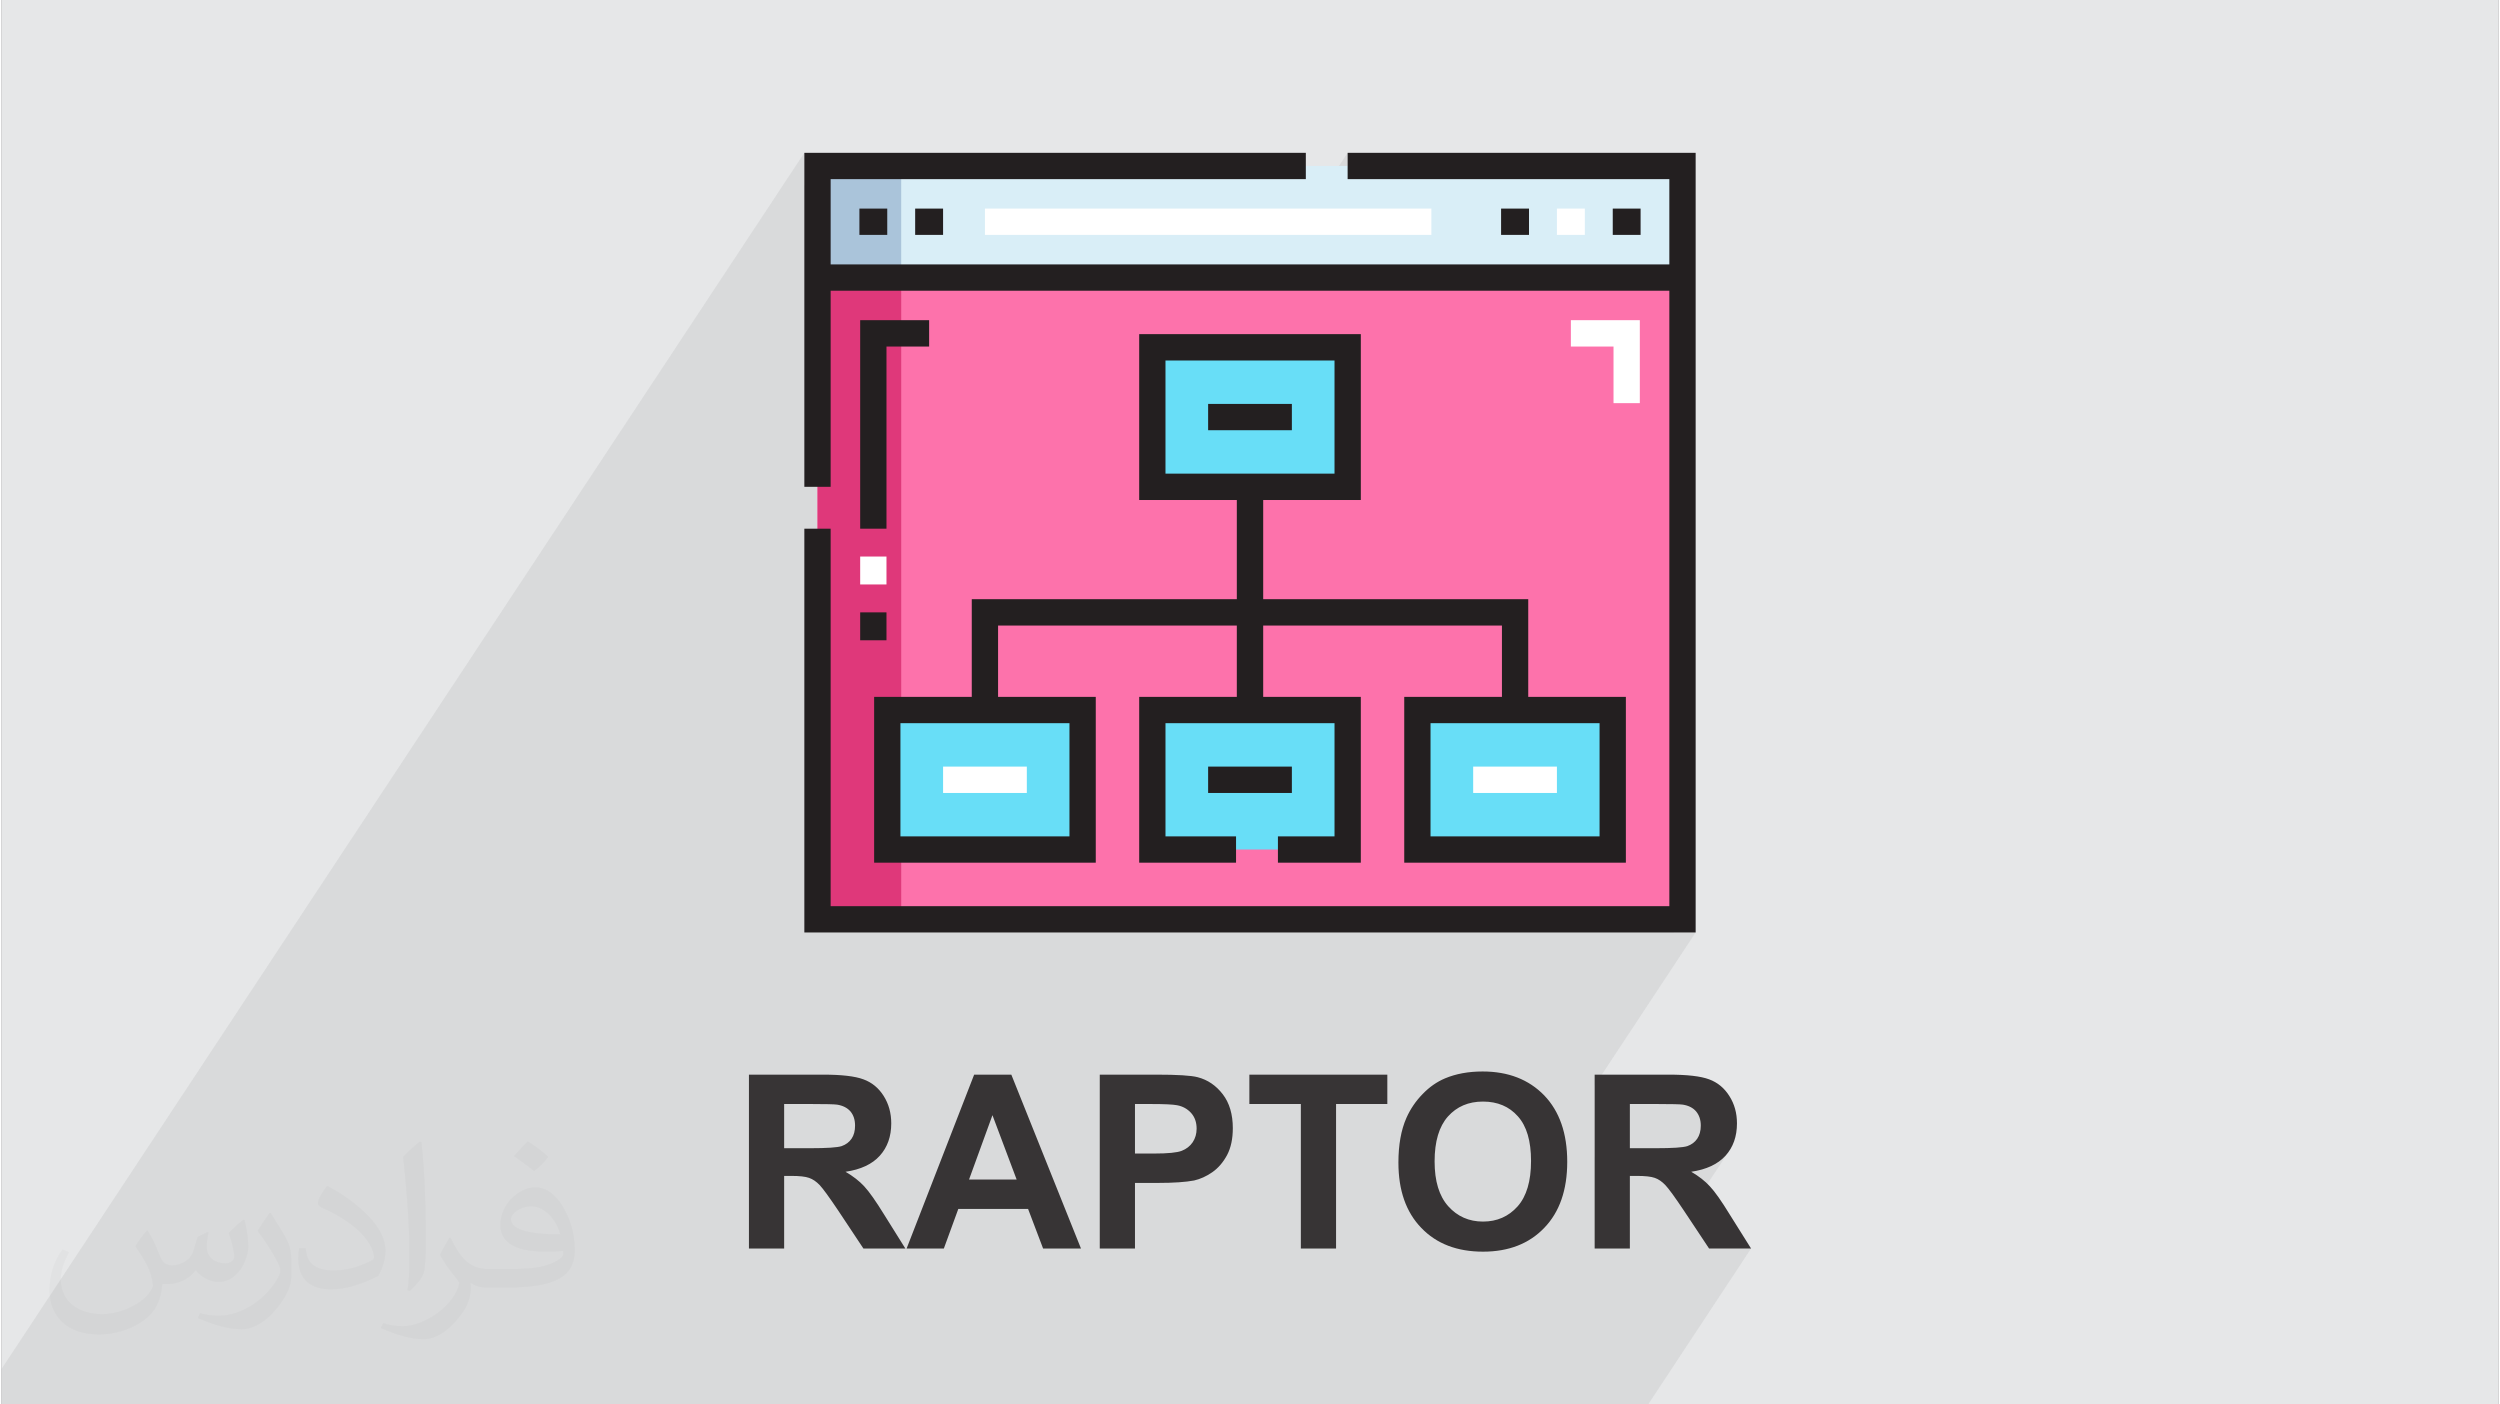
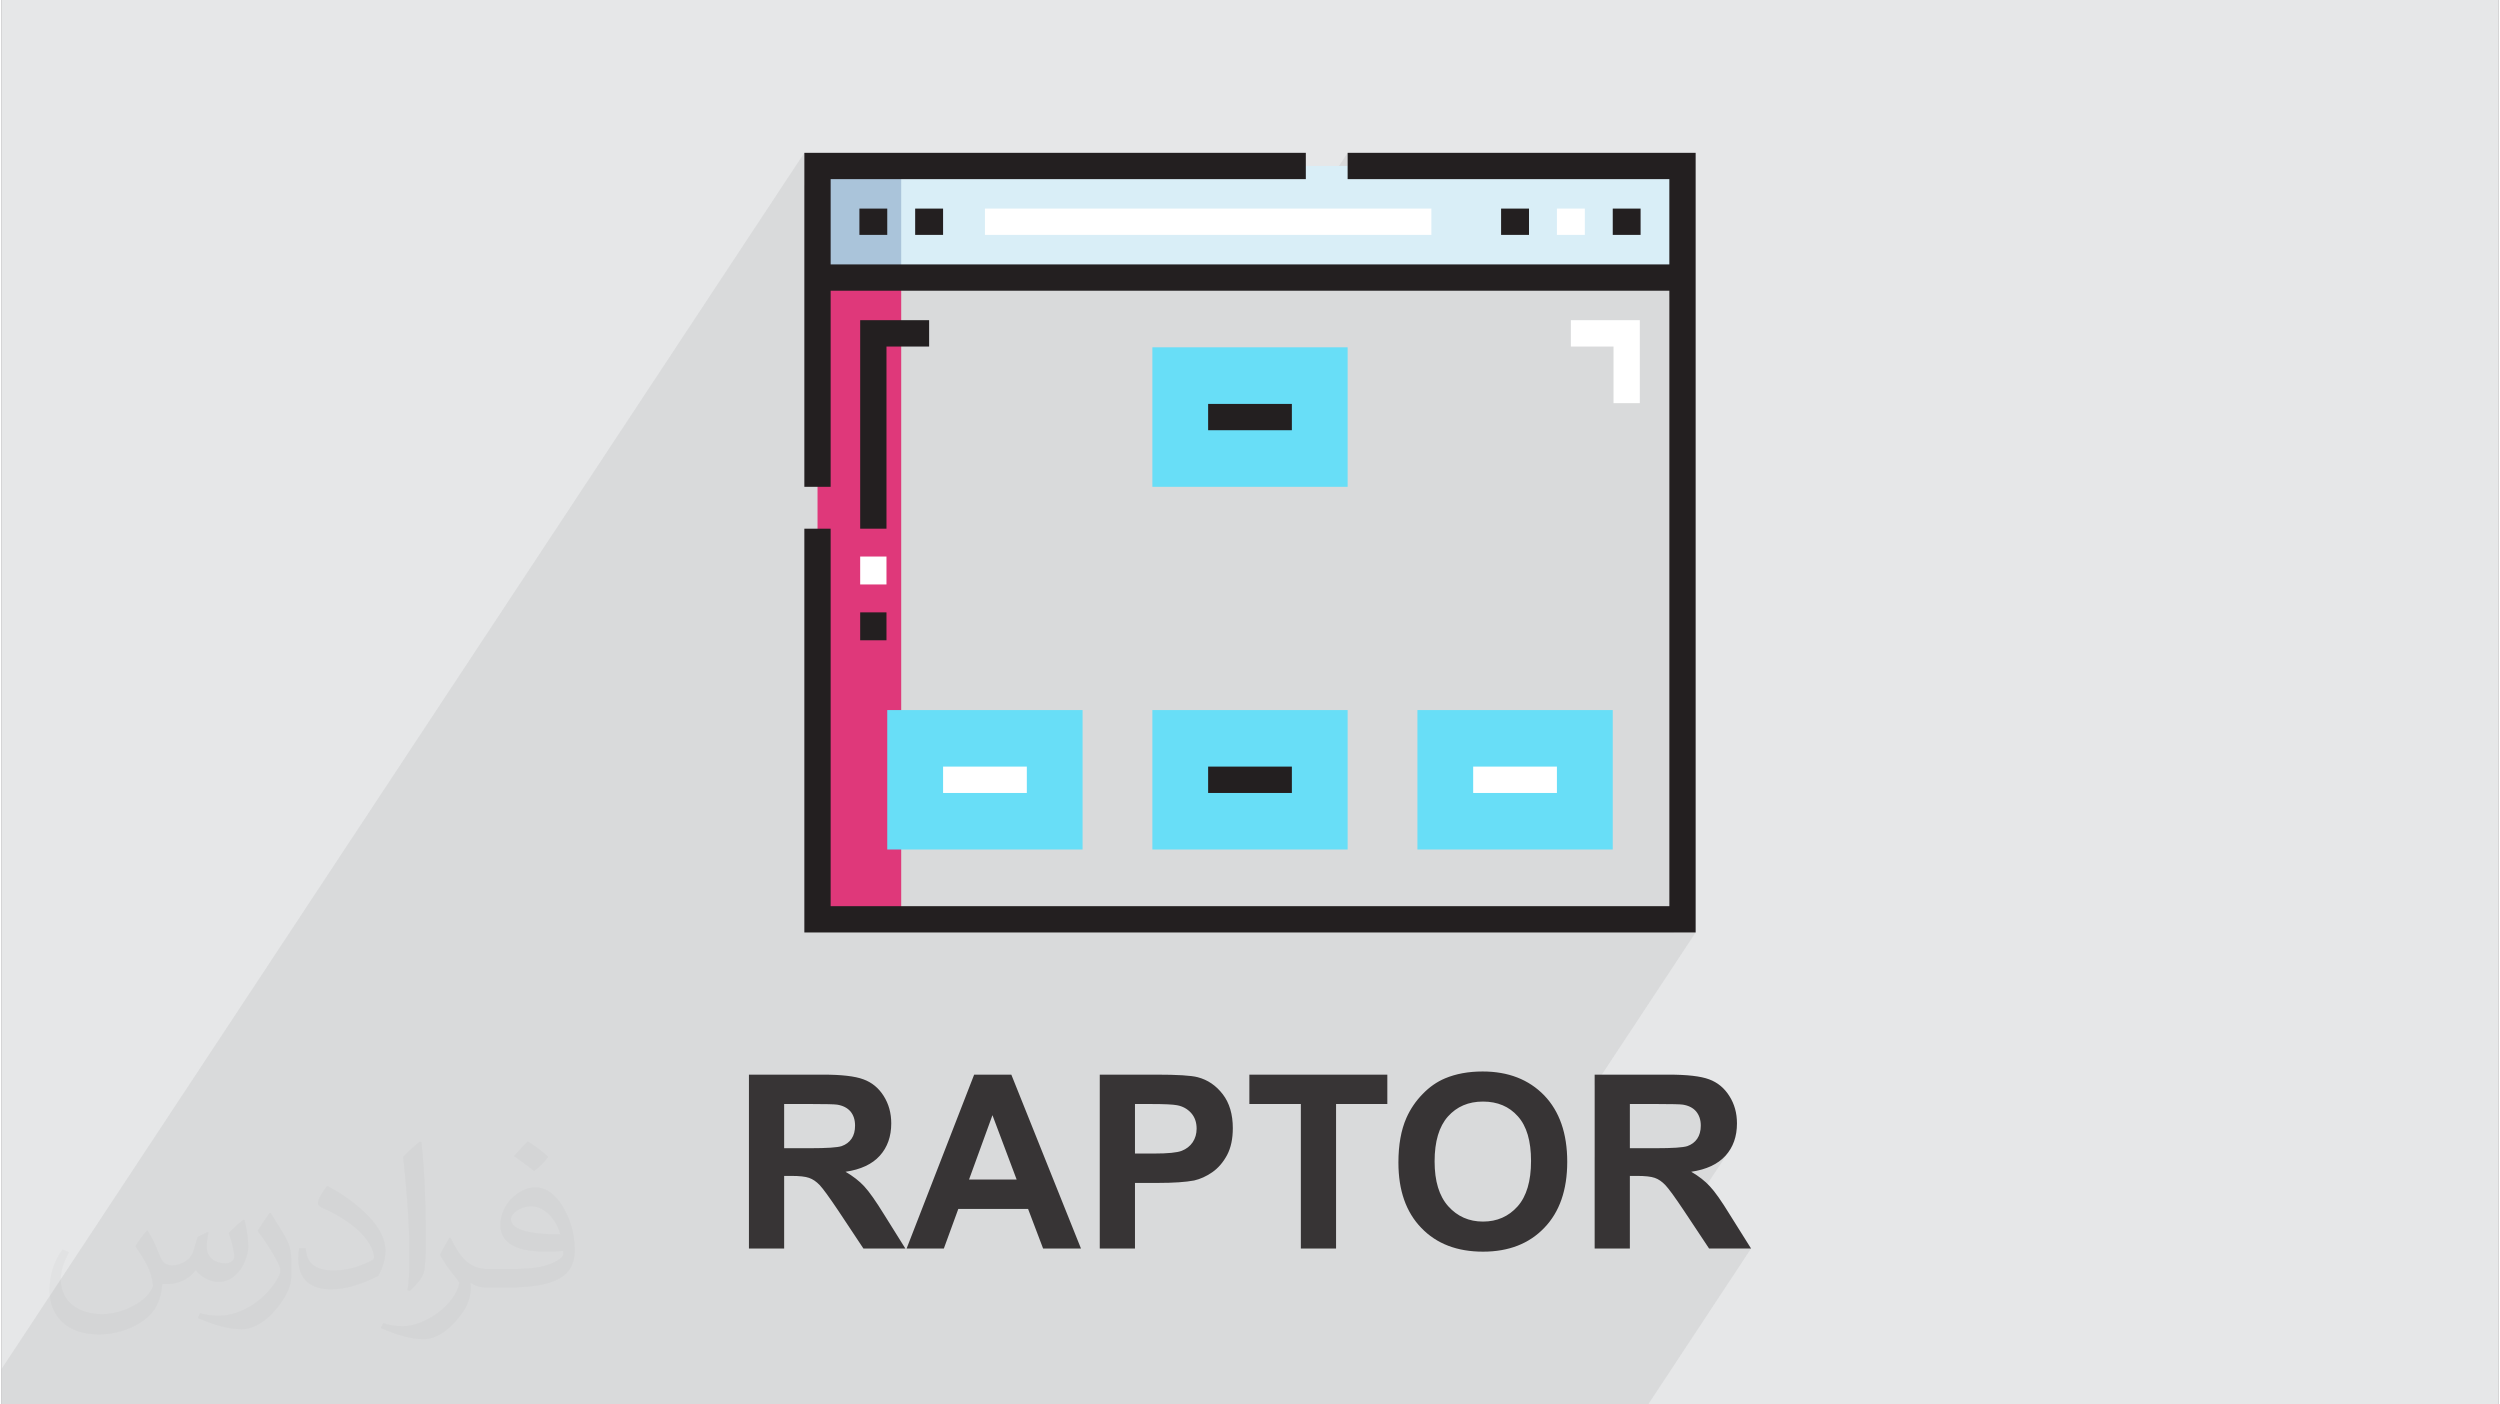
<svg xmlns="http://www.w3.org/2000/svg" xml:space="preserve" width="356px" height="200px" version="1.0" shape-rendering="geometricPrecision" text-rendering="geometricPrecision" image-rendering="optimizeQuality" fill-rule="evenodd" clip-rule="evenodd" viewBox="0 0 35600 20025">
  <rect x="0" y="0" width="35600" height="20025" fill="#808080" stroke="none" />
  <g id="Layer_x0020_1">
    <g id="_2979580192176">
      <path fill="#E6E7E8" d="M0 0l35600 0 0 20025 -35600 0 0 -20025z" />
      <path fill="#373435" fill-opacity="0.031" d="M2082 17547c68,103 112,202 155,312 32,64 49,183 199,183 44,0 107,-14 163,-45 63,-33 111,-83 136,-159l60 -202 146 -72 10 10c-20,76 -25,149 -25,206 0,169 146,233 262,233 68,0 129,-33 129,-95 0,-80 -34,-216 -78,-338 68,-68 136,-136 214,-191l12 6c34,144 53,286 53,381 0,93 -41,196 -75,264 -70,132 -194,237 -344,237 -114,0 -241,-57 -328,-163l-5 0c-82,102 -209,194 -412,194l-63 0c-10,134 -39,229 -83,314 -121,237 -480,404 -818,404 -470,0 -706,-272 -706,-633 0,-223 73,-431 185,-578l92 38c-70,134 -117,261 -117,385 0,338 275,499 592,499 294,0 658,-187 724,-404 -25,-237 -114,-349 -250,-565 41,-72 94,-144 160,-221l12 0 0 0zm5421 -1274c99,62 196,136 291,220 -53,75 -119,143 -201,203 -95,-77 -190,-143 -287,-213 66,-74 131,-146 197,-210l0 0zm51 926c-160,0 -291,105 -291,183 0,167 320,219 703,217 -48,-196 -216,-400 -412,-400zm-359 895c208,0 390,-6 529,-41 155,-40 286,-118 286,-172 0,-14 0,-31 -5,-45 -87,8 -187,8 -274,8 -282,0 -498,-64 -583,-222 -21,-44 -36,-93 -36,-149 0,-153 66,-303 182,-406 97,-85 204,-138 313,-138 197,0 354,158 464,408 60,136 101,293 101,491 0,132 -36,243 -118,326 -153,148 -435,204 -867,204l-196 0 0 0 -51 0c-107,0 -184,-19 -245,-66l-10 0c3,25 5,49 5,72 0,97 -32,221 -97,320 -192,286 -400,410 -580,410 -182,0 -405,-70 -606,-161l36 -70c65,27 155,45 279,45 325,0 752,-313 805,-618 -12,-25 -34,-58 -65,-93 -95,-113 -155,-208 -211,-307 48,-95 92,-171 133,-240l17 -2c139,283 265,446 546,446l44 0 0 0 204 0 0 0zm-1408 299c24,-130 26,-276 26,-413l0 -202c0,-377 -48,-926 -87,-1283 68,-74 163,-160 238,-218l22 6c51,450 63,971 63,1452 0,126 -5,249 -17,340 -7,114 -73,200 -214,332l-31 -14zm-1449 -596c7,177 94,317 398,317 189,0 349,-49 526,-134 32,-14 49,-33 49,-49 0,-111 -85,-258 -228,-392 -139,-126 -323,-237 -495,-311 -59,-25 -78,-52 -78,-77 0,-51 68,-158 124,-235l19 -2c197,103 417,256 580,427 148,157 240,316 240,489 0,128 -39,249 -102,361 -216,109 -446,192 -674,192 -277,0 -466,-130 -466,-436 0,-33 0,-84 12,-150l95 0 0 0zm-501 -503l172 278c63,103 122,215 122,392l0 227c0,183 -117,379 -306,573 -148,132 -279,188 -400,188 -180,0 -386,-56 -624,-159l27 -70c75,20 162,37 269,37 342,-2 692,-252 852,-557 19,-35 26,-68 26,-91 0,-35 -19,-74 -34,-109 -87,-165 -184,-315 -291,-454 56,-88 112,-173 173,-257l14 2 0 0z" />
      <path fill="#373435" fill-opacity="0.078" d="M19192 2179l-525 795 -349 0 278 -420 -6775 0 -187 284 0 -472 -188 284 0 -471 -11446 17339 0 472 0 35 288 0 687 0 52 0 196 0 116 0 281 0 150 0 267 0 131 0 53 0 195 0 244 0 105 0 44 0 211 0 164 0 19 0 64 0 994 0 113 0 150 0 263 0 112 0 150 0 375 0 357 0 311 0 54 0 108 0 150 0 53 0 312 0 108 0 126 0 59 0 5 0 106 0 238 0 9 0 128 0 4 0 107 0 9 0 118 0 247 0 228 0 69 0 483 0 49 0 15 0 64 0 66 0 123 0 48 0 10 0 39 0 15 0 64 0 72 0 96 0 86 0 57 0 73 0 153 0 28 0 7 0 155 0 92 0 58 0 5 0 2 0 54 0 164 0 93 0 21 0 33 0 101 0 106 0 8 0 50 0 47 0 53 0 32 0 248 0 48 0 70 0 9 0 78 0 13 0 18 0 11 0 119 0 150 0 85 0 166 0 147 0 56 0 75 0 9 0 102 0 5 0 141 0 51 0 88 0 15 0 64 0 75 0 56 0 197 0 105 0 143 0 36 0 7 0 20 0 23 0 269 0 7 0 264 0 11 0 29 0 7 0 106 0 113 0 2 0 91 0 233 0 172 0 6 0 40 0 231 0 16 0 128 0 22 0 98 0 470 0 502 0 173 0 48 0 15 0 64 0 431 0 127 0 257 0 123 0 122 0 189 0 156 0 156 0 1028 0 311 0 210 0 102 0 47 0 596 0 34 0 676 0 182 0 429 0 73 0 152 0 345 0 632 0 599 0 1468 -2224 -599 0 -316 -477 589 -893 -38 47 -44 43 -48 39 -54 35 -58 31 -64 27 -69 22 -73 18 -79 14 -238 360 -29 -42 -32 -42 -27 -36 -24 -28 -9 -11 444 -672 12 -20 10 -20 9 -22 7 -22 6 -24 4 -25 2 -27 1 -27 -1 -31 -3 -29 -5 -27 -8 -26 -9 -25 -12 -23 -13 -21 -16 -21 -17 -18 -20 -16 -21 -15 -22 -13 -25 -11 -26 -10 -28 -8 -29 -5 -19 -2 -27 -2 -34 -2 -42 -1 -50 -1 -57 -1 -64 0 -73 0 -390 0 -502 760 0 -1025 1440 -2181 -312 0 124 -188 -311 0 124 -187 0 -8678 187 -285 -311 0 124 -187 0 -1216 -4587 0 0 -375z" />
      <g>
        <g>
-           <path fill="#FD72AB" fill-rule="nonzero" d="M11634 13107l12332 0 0 -9150 -12332 0 0 9150z" />
          <path fill="#DF387A" fill-rule="nonzero" d="M11634 13107l1193 0 0 -9150 -1193 0 0 9150z" />
          <path fill="#D9EEF7" fill-rule="nonzero" d="M11634 3957l12332 0 0 -1591 -12332 0 0 1591z" />
          <path fill="#AAC4DA" fill-rule="nonzero" d="M11634 3957l1193 0 0 -1591 -1193 0 0 1591z" />
          <path fill="#68DEF7" fill-rule="nonzero" d="M20187 12112l2785 0 0 -1988 -2785 0 0 1988z" />
          <path fill="#68DEF7" fill-rule="nonzero" d="M12628 12112l2785 0 0 -1988 -2785 0 0 1988z" />
          <path fill="#68DEF7" fill-rule="nonzero" d="M16408 12112l2784 0 0 -1988 -2784 0 0 1988z" />
          <path fill="#68DEF7" fill-rule="nonzero" d="M16408 6941l2784 0 0 -1989 -2784 0 0 1989z" />
          <path fill="white" fill-rule="nonzero" d="M14021 3349l6365 0 0 -375 -6365 0 0 375z" />
          <path fill="white" fill-rule="nonzero" d="M22176 3349l398 0 0 -375 -398 0 0 375z" />
          <path fill="white" fill-rule="nonzero" d="M20982 11306l1194 0 0 -376 -1194 0 0 376z" />
          <path fill="white" fill-rule="nonzero" d="M13424 11306l1194 0 0 -376 -1194 0 0 376z" />
          <path fill="white" fill-rule="nonzero" d="M12242 8333l375 0 0 -398 -375 0 0 398z" />
          <path fill="#231F20" fill-rule="nonzero" d="M19192 2179l0 375 4587 0 0 1216 -11958 0 0 -1216 6775 0 0 -375 -7150 0 0 4762 375 0 0 -2796 11958 0 0 8775 -11958 0 0 -5382 -375 0 0 5757 12708 0 0 -11116 -4962 0z" />
          <path fill="#231F20" fill-rule="nonzero" d="M12231 3349l397 0 0 -375 -397 0 0 375z" />
          <path fill="#231F20" fill-rule="nonzero" d="M13026 3349l398 0 0 -375 -398 0 0 375z" />
          <path fill="#231F20" fill-rule="nonzero" d="M22972 3349l397 0 0 -375 -397 0 0 375z" />
          <path fill="#231F20" fill-rule="nonzero" d="M21380 3349l398 0 0 -375 -398 0 0 375z" />
-           <path fill="#231F20" fill-rule="nonzero" d="M13833 8543l0 1393 -1392 0 0 2364 3160 0 0 -2364 -1393 0 0 -1017 3404 0 0 1017 -1392 0 0 2364 1381 0 0 -375 -1006 0 0 -1614 2410 0 0 1614 -807 0 0 375 1182 0 0 -2364 -1392 0 0 -1017 3404 0 0 1017 -1393 0 0 2364 3160 0 0 -2364 -1392 0 0 -1393 -3779 0 0 -1414 1392 0 0 -2365 -3160 0 0 2365 1392 0 0 1414 -3779 0zm1393 3382l-2410 0 0 -1614 2410 0 0 1614zm7558 0l-2410 0 0 -1614 2410 0 0 1614zm-6189 -6785l2410 0 0 1613 -2410 0 0 -1613z" />
          <path fill="#231F20" fill-rule="nonzero" d="M17203 6134l1194 0 0 -375 -1194 0 0 375z" />
          <path fill="#231F20" fill-rule="nonzero" d="M17203 11306l1194 0 0 -376 -1194 0 0 376z" />
          <path fill="#231F20" fill-rule="nonzero" d="M12242 7538l375 0 0 -2597 608 0 0 -376 -983 0 0 2973z" />
          <path fill="#231F20" fill-rule="nonzero" d="M12242 9129l375 0 0 -398 -375 0 0 398z" />
          <path fill="white" fill-rule="nonzero" d="M23358 5748l-375 0 0 -807 -608 0 0 -376 983 0 0 1183z" />
        </g>
        <path fill="#373435" fill-rule="nonzero" d="M10656 17801l0 -2479 1055 0c265,0 457,22 577,67 121,44 217,123 289,237 72,114 108,244 108,391 0,186 -54,340 -163,461 -109,121 -272,197 -489,229 108,63 197,132 267,208 70,75 165,210 284,403l302 483 -598 0 -359 -541c-129,-192 -217,-313 -265,-364 -47,-49 -98,-84 -151,-102 -53,-19 -138,-28 -253,-28l-102 0 0 1035 -502 0zm502 -1430l371 0c240,0 389,-10 449,-30 60,-21 107,-56 141,-105 34,-50 50,-112 50,-187 0,-84 -22,-150 -66,-203 -45,-51 -108,-83 -189,-96 -41,-6 -162,-9 -365,-9l-391 0 0 630zm4232 1430l-540 0 -214 -564 -995 0 -206 564 -531 0 963 -2479 530 0 993 2479zm-917 -983l-345 -918 -334 918 679 0zm1185 983l0 -2479 802 0c305,0 502,12 595,37 142,37 261,118 357,243 95,124 143,286 143,483 0,152 -27,280 -82,384 -56,104 -126,185 -210,244 -85,59 -172,98 -259,118 -120,23 -293,35 -519,35l-325 0 0 935 -502 0zm502 -2060l0 706 273 0c196,0 328,-13 394,-39 66,-26 118,-66 156,-122 37,-56 56,-120 56,-194 0,-90 -26,-165 -79,-224 -53,-58 -119,-95 -201,-110 -59,-11 -179,-17 -359,-17l-240 0zm2365 2060l0 -2060 -734 0 0 -419 1967 0 0 419 -731 0 0 2060 -502 0zm1391 -1224c0,-253 38,-466 114,-638 56,-126 133,-240 231,-340 97,-101 204,-175 320,-224 155,-65 333,-98 535,-98 366,0 658,114 878,340 219,228 329,543 329,948 0,401 -109,715 -327,941 -217,227 -509,340 -873,340 -369,0 -663,-112 -880,-338 -218,-225 -327,-535 -327,-931zm516 -17c0,281 65,494 195,639 130,145 295,218 495,218 200,0 364,-72 493,-216 128,-144 192,-360 192,-648 0,-285 -62,-497 -188,-637 -124,-140 -290,-210 -497,-210 -207,0 -373,71 -500,213 -126,142 -190,355 -190,641zm2282 1241l0 -2479 1054 0c265,0 458,22 578,67 120,44 216,123 288,237 73,114 109,244 109,391 0,186 -54,340 -163,461 -110,121 -272,197 -489,229 108,63 197,132 266,208 71,75 166,210 284,403l303 483 -599 0 -359 -541c-128,-192 -217,-313 -265,-364 -47,-49 -97,-84 -150,-102 -54,-19 -138,-28 -254,-28l-101 0 0 1035 -502 0zm502 -1430l370 0c240,0 390,-10 450,-30 59,-21 107,-56 140,-105 34,-50 51,-112 51,-187 0,-84 -23,-150 -67,-203 -44,-51 -107,-83 -188,-96 -41,-6 -163,-9 -366,-9l-390 0 0 630z" />
      </g>
    </g>
  </g>
</svg>